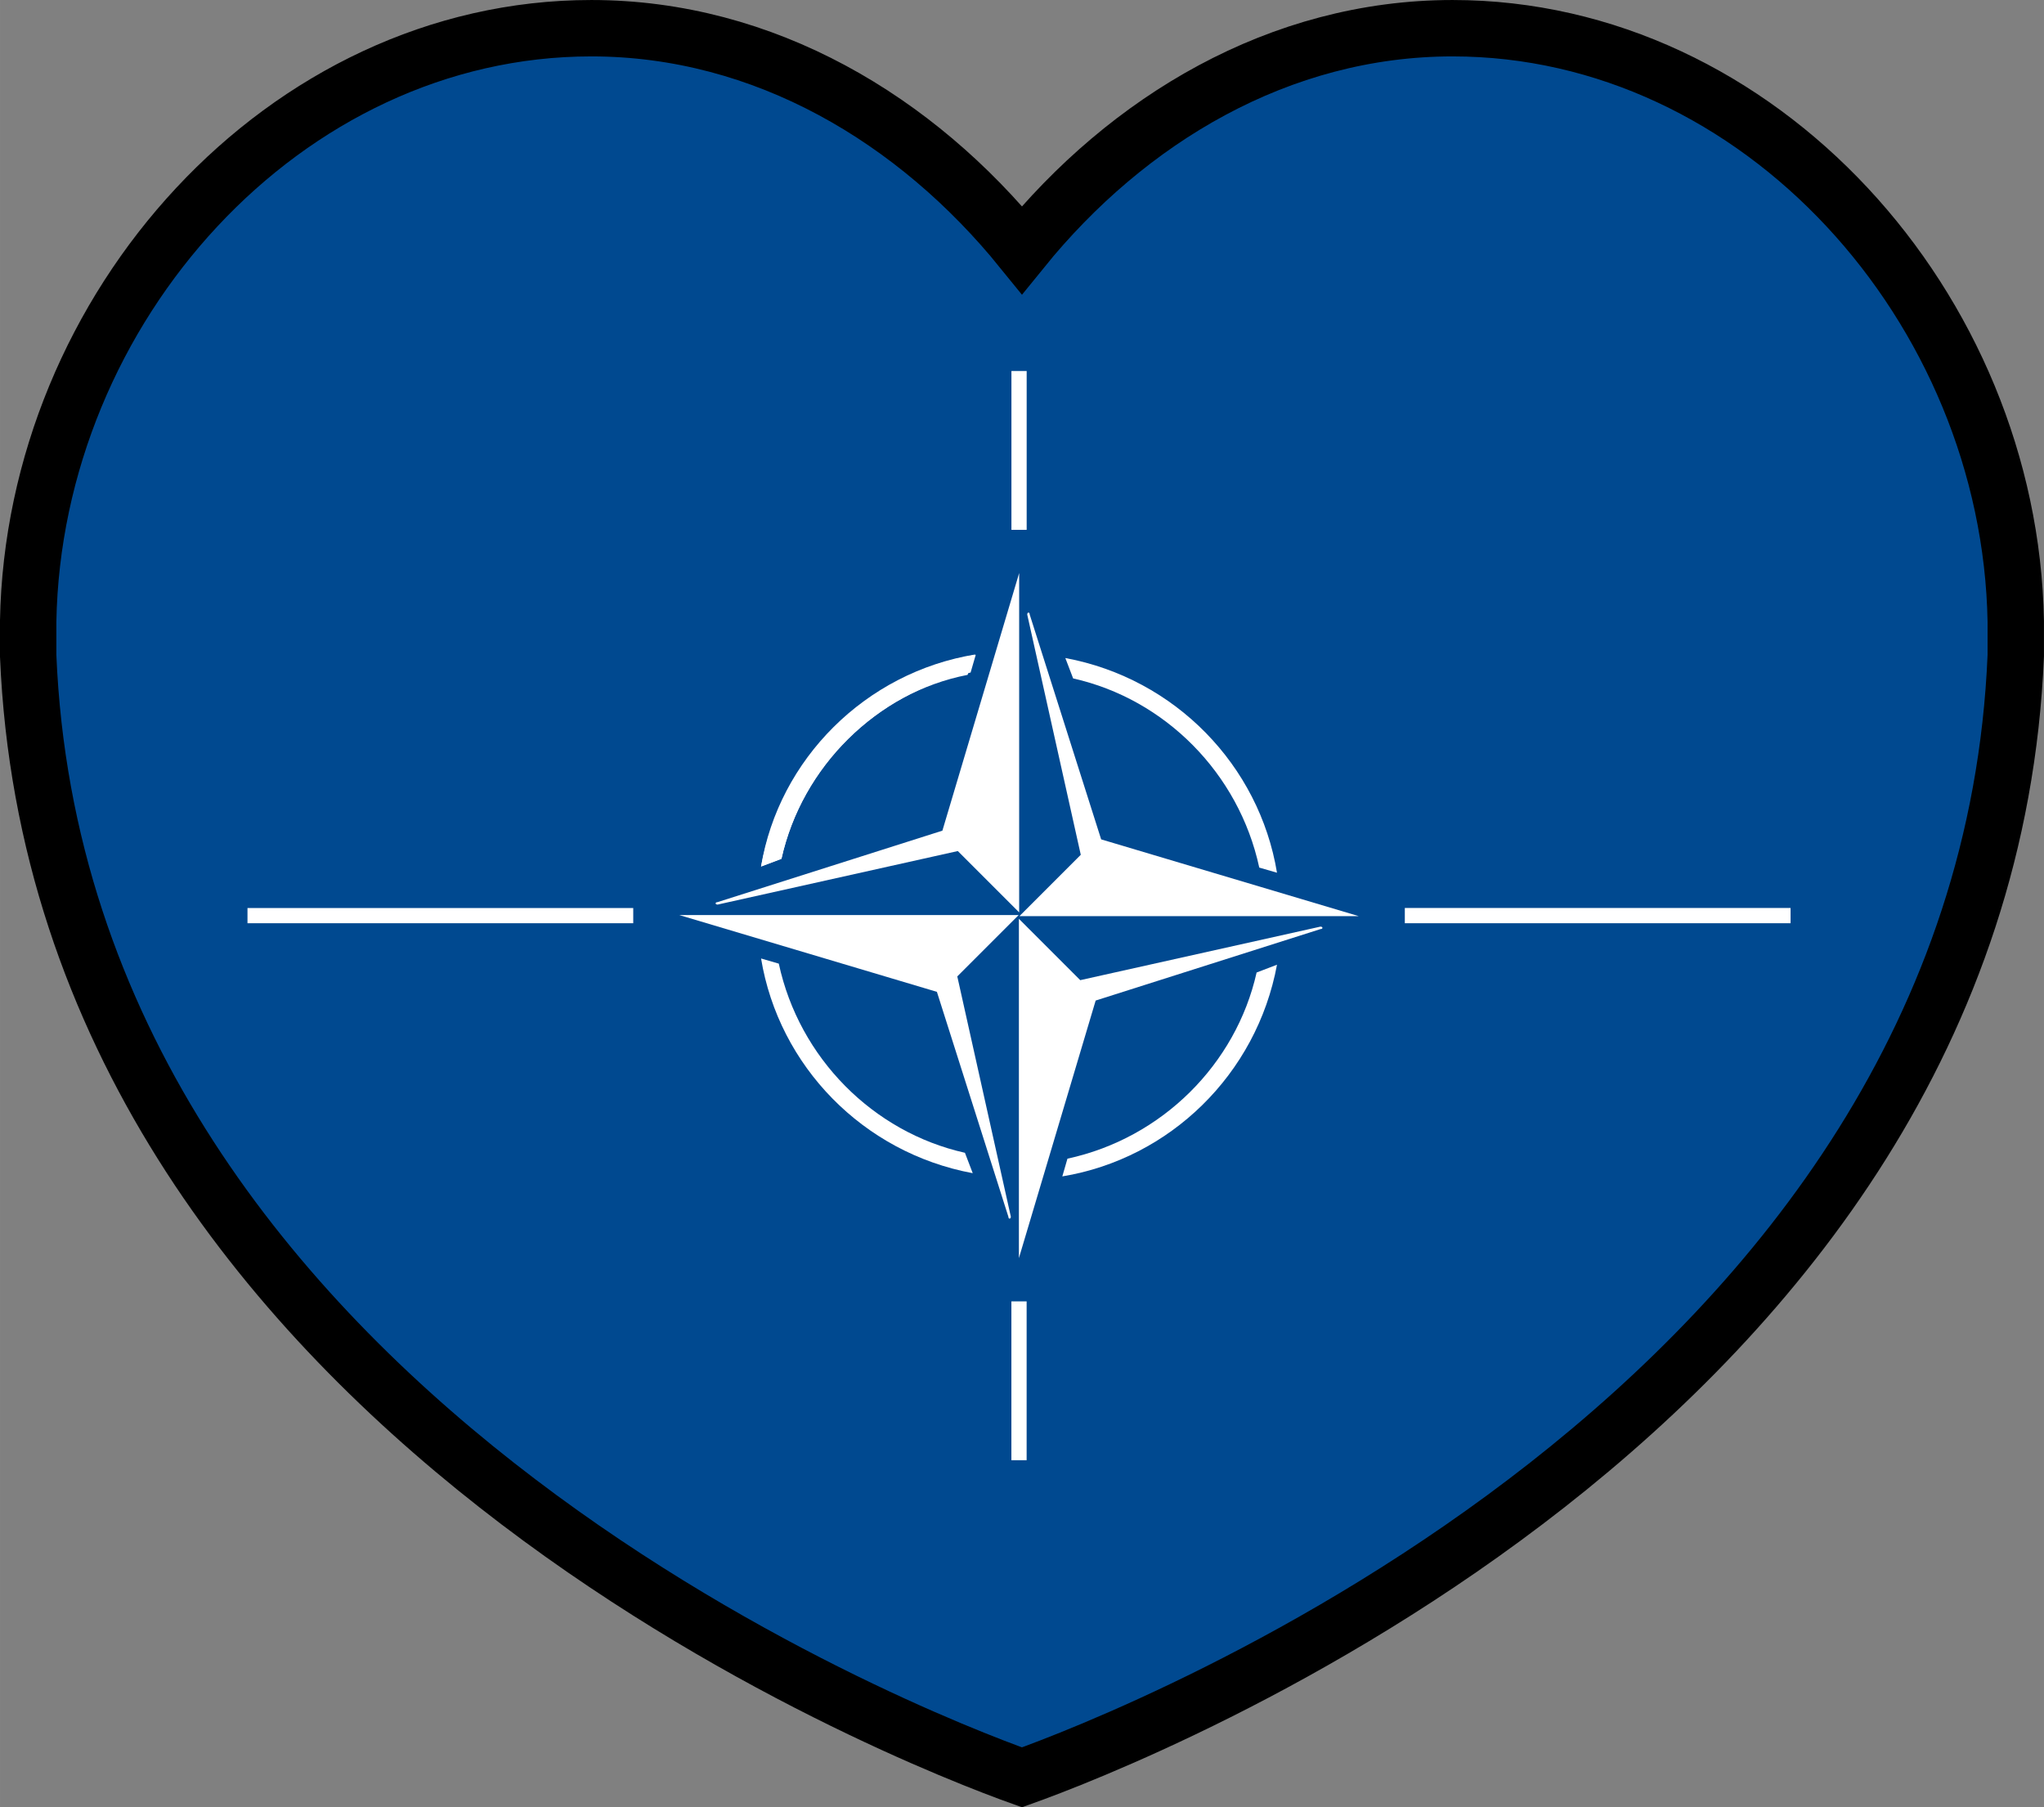
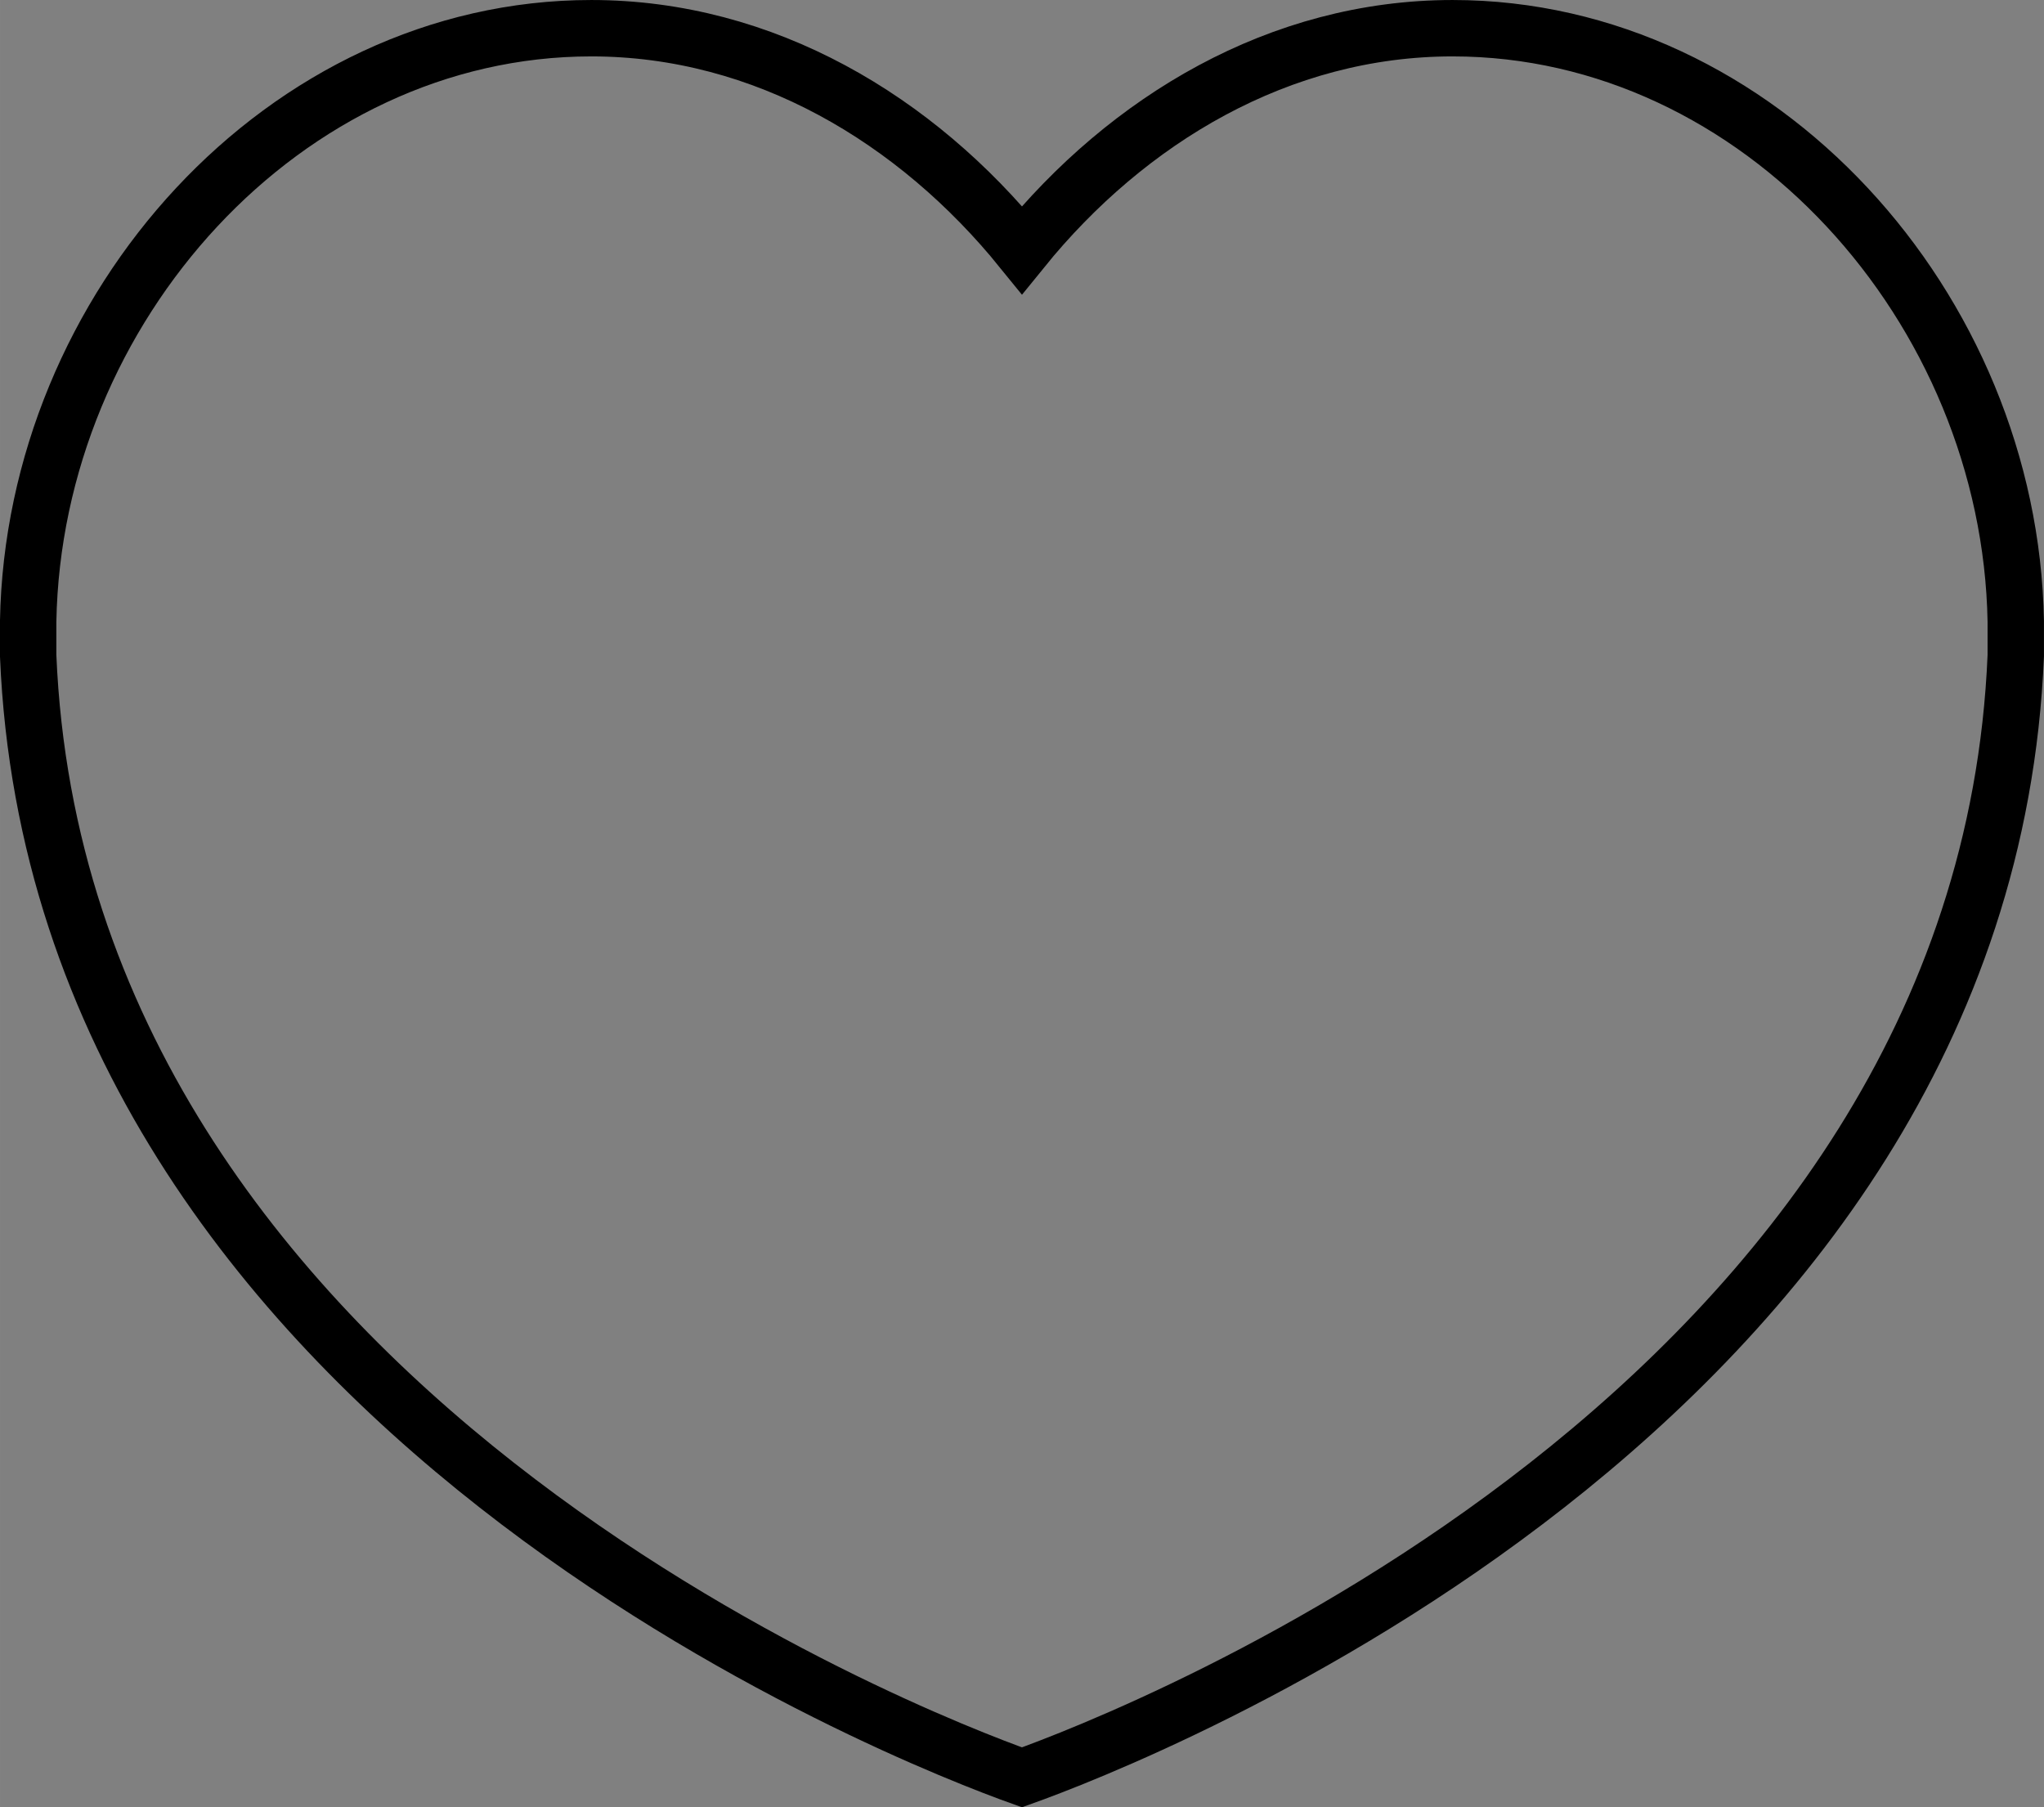
<svg xmlns="http://www.w3.org/2000/svg" xmlns:xlink="http://www.w3.org/1999/xlink" width="325.357" height="287.66" fill="#ffffff" viewBox="0 0 91.822 81.184" version="1.1" id="svg1590">
  <rect x="0" y="0" width="91.822" height="81.184" fill="#808080" stroke="none" />
  <defs id="defs1594">
    <clipPath clipPathUnits="userSpaceOnUse" id="clipPath5286">
-       <path d="m 71.242,-29.521 c -45.731,0 -83.142,41.671 -83.973,88.452 v 5.103 C -8.051,176.518 119.455,225.57 135.465,231.294 151.475,225.562 278.985,176.51 283.66,64.035 v -5.103 c -0.831,-46.781 -38.242,-88.452 -83.973,-88.452 -25.806,0 -48.466,13.62 -64.223,33.065 C 119.71,-15.9 97.049,-29.521 71.242,-29.521 Z" fill="none" stroke="#000000" stroke-width="8.41" id="path5288" />
-     </clipPath>
+       </clipPath>
    <clipPath clipPathUnits="userSpaceOnUse" id="clipPath5290">
      <path d="m 26.562,-8.893 c -13.777,0 -25.047,12.554 -25.297,26.647 v 1.537 C 2.674,53.177 41.086,67.954 45.91,69.679 50.733,67.952 89.146,53.175 90.554,19.291 V 17.754 C 90.304,3.661 79.034,-8.893 65.257,-8.893 c -7.774,0 -14.601,4.103 -19.347,9.961 -4.746,-5.858 -11.573,-9.961 -19.347,-9.961 z" fill="none" stroke="#000000" stroke-width="2.533" id="path5292" />
    </clipPath>
  </defs>
  <g id="g5624" transform="translate(-0.138,9.458)">
    <g id="g5612">
-       <path fill="#004990" d="M -0.002,-11.289 H 91.821 V 72.504 H -0.002" id="path1578" style="stroke-width:0.106" clip-path="url(#clipPath5290)" />
      <g id="g1659" transform="matrix(0.301,0,0,0.301,5.1,1.129)" clip-path="url(#clipPath5286)">
        <use transform="rotate(180,135.6,101.47)" xlink:href="#d" id="use1580" x="0" y="0" width="100%" height="100%" />
        <g id="d" transform="translate(427.64,-170.45)">
          <use transform="rotate(90,-291.86,271.68)" xlink:href="#c" id="use1582" x="0" y="0" width="100%" height="100%" />
          <path d="m -407.19,273.06 v -2.275 h 57.573 v 2.275 z m 114.01,56.43 h 2.275 v 23.707 h -2.275 z" id="path1584" />
          <path id="c" d="m -342.74,271.84 h 50.641 l -9.155,9.155 7.99,35.851 c 0,0.397 -0.37,0.397 -0.37,0 l -10.663,-33.549 z m 12.2,6.48 c 2.646,16.034 15.214,28.998 31.591,32.041 l -1.164,-3.043 c -13.679,-3.069 -24.739,-14.129 -27.781,-28.231 z" />
        </g>
-         <path d="M 129.06,62.5 C 112.682,65.172 99.744,78.137 97.098,94.144 l 3.043,-1.138 c 3.043,-13.732 14.076,-24.791 27.781,-27.464 z" id="path1588" />
+         <path d="M 129.06,62.5 l 3.043,-1.138 c 3.043,-13.732 14.076,-24.791 27.781,-27.464 z" id="path1588" />
      </g>
    </g>
    <path d="m 26.7,-8.191 c -13.777,0 -25.047,12.554 -25.297,26.647 v 1.537 C 2.812,53.879 41.224,68.657 46.047,70.381 50.87,68.654 89.284,53.877 90.692,19.993 V 18.456 C 90.442,4.363 79.171,-8.191 65.395,-8.191 c -7.774,0 -14.601,4.103 -19.347,9.961 -4.746,-5.858 -11.573,-9.961 -19.347,-9.961 z" fill="none" stroke="#000000" stroke-width="2.533" id="path832" />
  </g>
</svg>